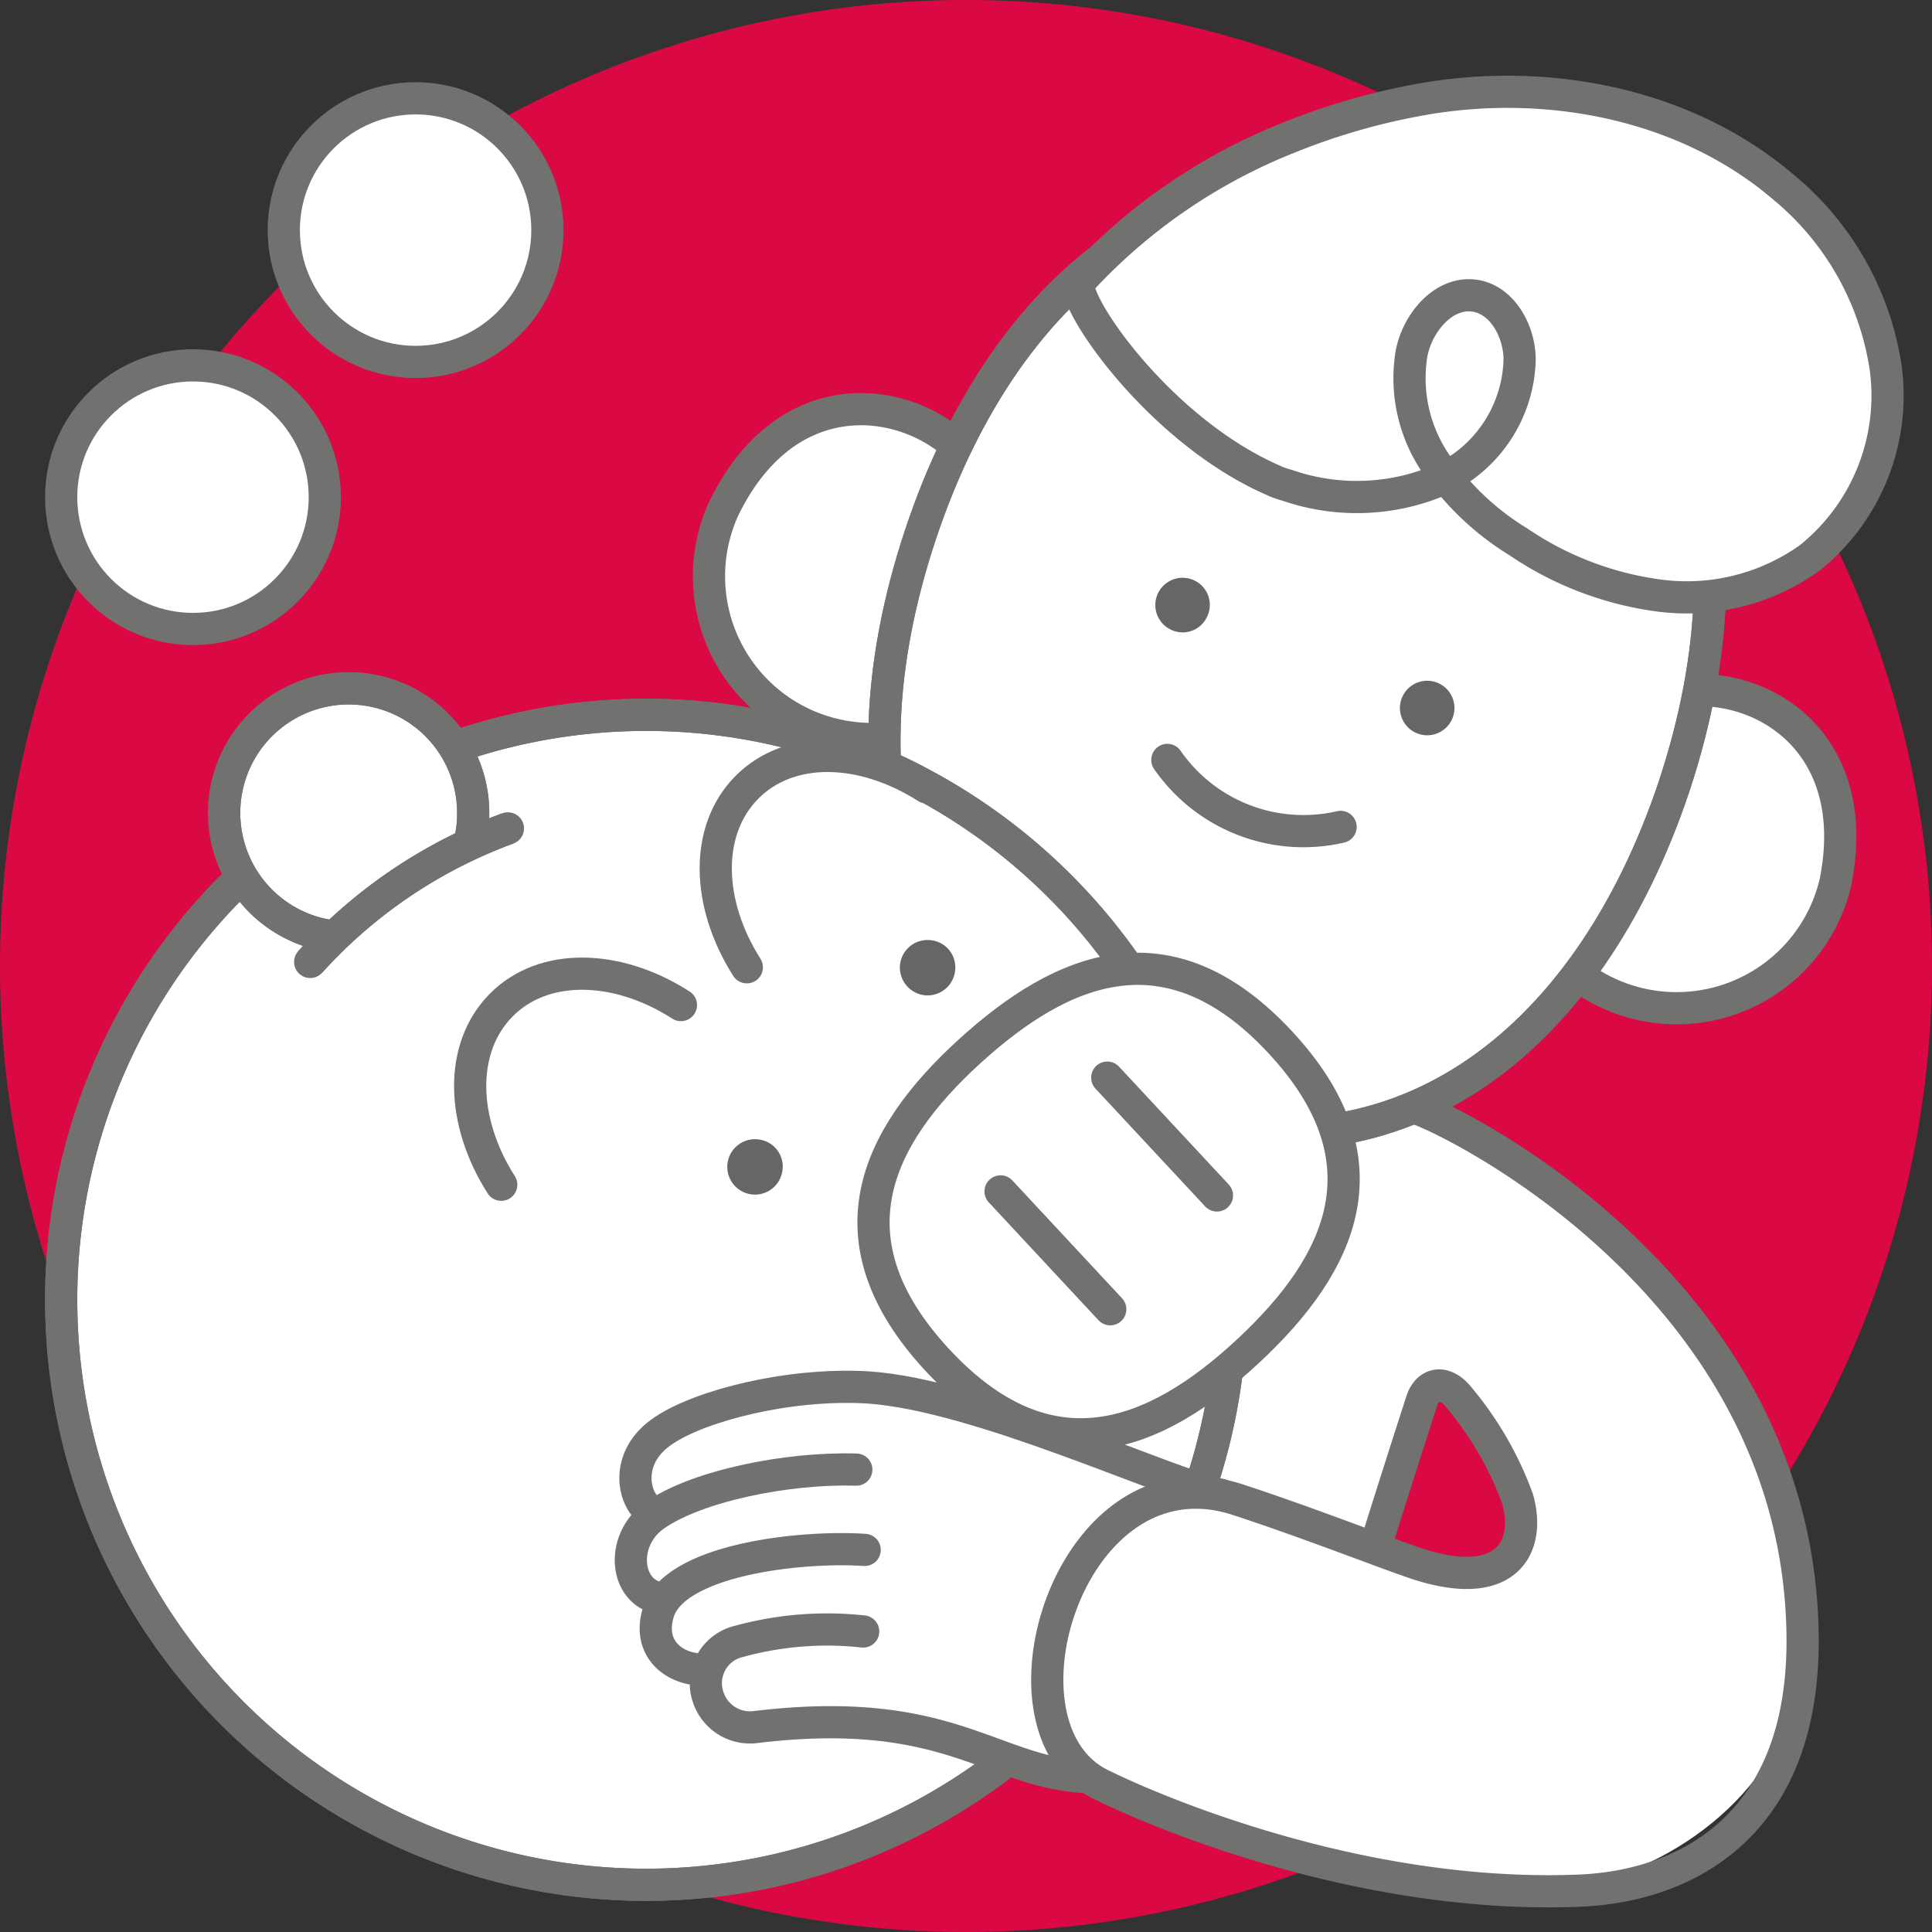
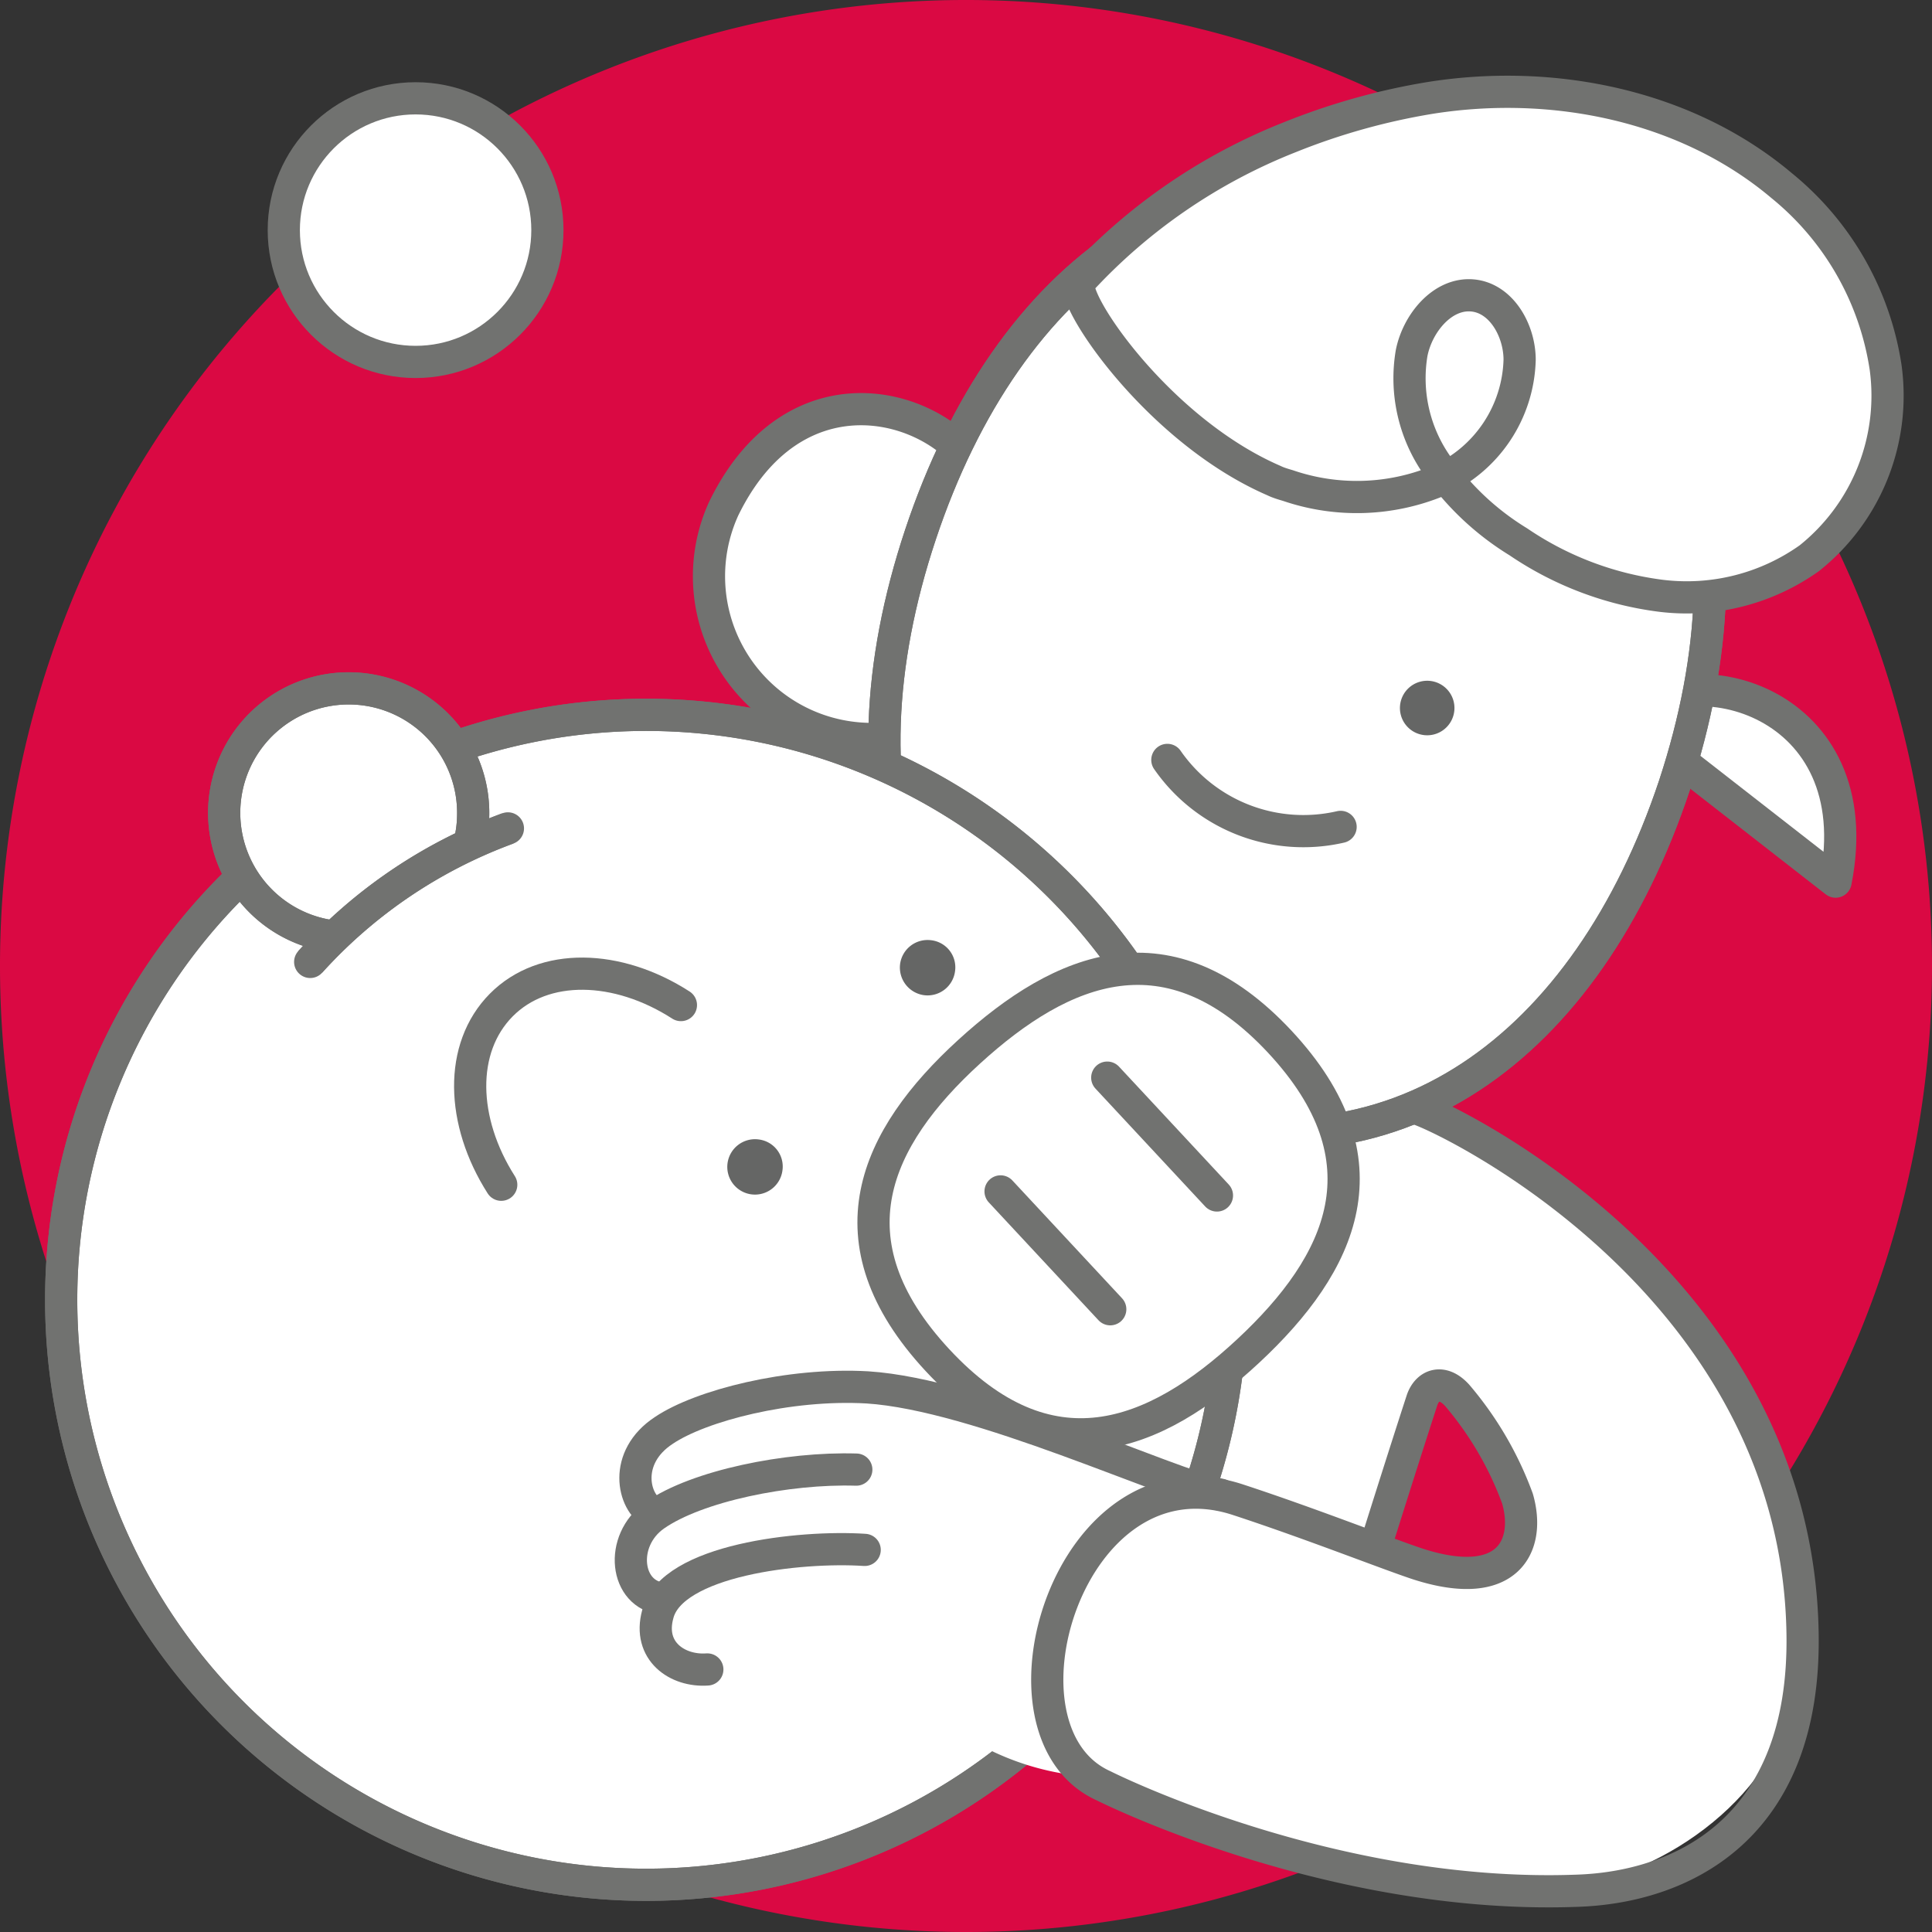
<svg xmlns="http://www.w3.org/2000/svg" viewBox="0 0 90 90">
  <rect x="0" y="0" width="90" height="90" fill="#333333" stroke="none" />
  <defs>
    <style>.cls-1{fill:#da0943;}.cls-2,.cls-3,.cls-4{fill:#fff;}.cls-3,.cls-4,.cls-5,.cls-7,.cls-8{stroke:#717270;stroke-width:1.5px;}.cls-3,.cls-5,.cls-8{stroke-linecap:round;}.cls-3,.cls-5{stroke-linejoin:round;}.cls-4,.cls-7,.cls-8{stroke-miterlimit:10;}.cls-5,.cls-7,.cls-8{fill:none;}.cls-6{fill:#656665;}</style>
  </defs>
  <g id="Livello_2" data-name="Livello 2">
    <g id="Monete">
      <path class="cls-1" d="M90,45A45,45,0,1,0,45,90,45,45,0,0,0,90,45" />
      <path class="cls-2" d="M28.9,52.36l28.94-6.7c1.1-.26,7.32,5,7.71,6l3.86,9.54c.08.21-1.91,2.23-1.9,2.46L64,71.92c.07,1.31,2.27,3.45,1,3.39l-19-.84a2,2,0,0,1-.64-.13L29.73,68.88A2.25,2.25,0,0,1,28.25,67L27.19,54.72A2.21,2.21,0,0,1,28.9,52.36Z" />
      <path class="cls-2" d="M63.34,50.82c6.29,1.48,11.25,5.85,15.83,12,2.06,2.75,4.94,10,4.34,15.93-.46,4.59-5.87,8.72-10.75,9.17-9.31.84-22.52-5.49-22.52-5.49l4.58-12.63c4.06,1.11,11.56,4.15,13.34,3.71,1-.26,3.21-.49,2.43-4-.47-2.17-3.71-5.54-3.71-5.54" />
      <path class="cls-3" d="M46.14,23.52c-.59-4.16-8.66-7.58-12.43.18a7.58,7.58,0,0,0,7.5,10.7Z" />
-       <path class="cls-3" d="M75.71,33.43c3-3,11.47-.83,9.8,7.64a7.6,7.6,0,0,1-12.43,4Z" />
+       <path class="cls-3" d="M75.71,33.43c3-3,11.47-.83,9.8,7.64Z" />
      <path class="cls-4" d="M78,36.59c4-12.15.89-23-10.56-26.85s-20.51,3-24.56,15.16-.88,23,10.57,26.85,20.51-3,24.55-15.16" />
      <path class="cls-5" d="M78,36.59c4-12.15.89-23-10.56-26.85s-20.51,3-24.56,15.16-.88,23,10.57,26.85S73.93,48.74,78,36.59Z" />
-       <path class="cls-6" d="M56.21,28.77a1.26,1.26,0,0,0-.53-1.71,1.27,1.27,0,1,0-1.18,2.25,1.25,1.25,0,0,0,1.71-.54" />
      <path class="cls-6" d="M67.61,33.57a1.27,1.27,0,1,0-1.71.54,1.27,1.27,0,0,0,1.71-.54" />
      <path class="cls-5" d="M54.38,35.4a7.71,7.71,0,0,0,8.07,3.12" />
      <path class="cls-3" d="M60,22.62a9.92,9.92,0,0,0,7-.22,6.35,6.35,0,0,0,3.79-5.64c0-1.37-.86-2.9-2.23-3s-2.52,1.29-2.8,2.68a7.07,7.07,0,0,0,1.1,5.12,12.71,12.71,0,0,0,3.87,3.68,15.22,15.22,0,0,0,6.69,2.52A9.85,9.85,0,0,0,84.29,26a9.69,9.69,0,0,0,3.55-8.88A13.52,13.52,0,0,0,83,8.65c-4.43-3.74-10.64-5-16.37-4.09a30.84,30.84,0,0,0-6.54,1.83,26.49,26.49,0,0,0-9.8,6.73c-.55.66,3.58,6.9,9.06,9.27C59.53,22.48,59.76,22.55,60,22.62Z" />
      <path class="cls-4" d="M57.35,60.55A27.25,27.25,0,1,0,30.1,87.8,27.25,27.25,0,0,0,57.35,60.55" />
      <path class="cls-5" d="M57.35,60.55A27.25,27.25,0,1,0,30.1,87.8,27.25,27.25,0,0,0,57.35,60.55Z" />
      <path class="cls-6" d="M36.45,54.52a1.27,1.27,0,0,0-1.11-1.44,1.29,1.29,0,1,0,1.11,1.44" />
      <path class="cls-6" d="M44.49,45.24a1.27,1.27,0,0,0-1.11-1.44,1.29,1.29,0,0,0-1.45,1.11,1.3,1.3,0,0,0,1.12,1.45,1.29,1.29,0,0,0,1.44-1.12" />
      <path class="cls-4" d="M21.84,39.4a5.42,5.42,0,0,0,.2-1.34,5.8,5.8,0,1,0-6.74,5.53" />
      <path class="cls-7" d="M21.84,39.4a5.42,5.42,0,0,0,.2-1.34,5.8,5.8,0,1,0-6.74,5.53" />
      <path class="cls-4" d="M23.66,38.59a23.17,23.17,0,0,0-9.21,6.22" />
      <path class="cls-5" d="M23.66,38.59a23.17,23.17,0,0,0-9.21,6.22" />
      <line class="cls-4" x1="48.19" y1="54.72" x2="51.45" y2="60.35" />
      <line class="cls-4" x1="53.42" y1="51.2" x2="56.68" y2="56.83" />
      <path class="cls-3" d="M59.61,48.52c5.17,5.54,2.92,10.33-1.46,14.41s-9.31,6-14.48.43S40.76,53,45.14,49,54.45,43,59.61,48.52Z" />
      <line class="cls-5" x1="46.61" y1="55.5" x2="51.72" y2="60.99" />
      <line class="cls-5" x1="51.58" y1="50.2" x2="56.69" y2="55.69" />
      <path class="cls-2" d="M49.92,82.68a12.45,12.45,0,0,1-3.48-1c-2.42-1.09-4.78-2.85-10.67-2.14a1.21,1.21,0,0,1-1.33-.78,1.2,1.2,0,0,1,.84-1.54,15.05,15.05,0,0,1,5.44-.44.85.85,0,0,0,1-.69.83.83,0,0,0-.68-1,16.33,16.33,0,0,0-6.12.47,2.83,2.83,0,0,0-1.71,1.19.66.66,0,0,0-.14,0,1.91,1.91,0,0,1-1.51-.3c-.21-.25-.11-.77,0-1.06.38-1.42,3.75-2.3,9-2.37a.83.83,0,0,0,.83-.85.86.86,0,0,0-.85-.84c-4.79.06-7.93.71-9.52,2a1,1,0,0,1-.18-1.14c.79-1.57,5.39-3,9.11-2.92A.85.85,0,1,0,40,67.56a18,18,0,0,0-8.91,2.09,1.74,1.74,0,0,1,.33-1.18c1-1.57,4-3.3,9-3,3,.16,7.58,1.88,11.29,3.26a56.06,56.06,0,0,0,5.75,1.4Z" />
-       <path class="cls-8" d="M40.21,76a15.51,15.51,0,0,0-5.78.46A2,2,0,0,0,33,79.09h0a2.05,2.05,0,0,0,2.22,1.36c8.94-1.07,10.93,2.07,15.31,2.33" />
      <path class="cls-8" d="M40.28,72.2c-3-.2-9,.46-9.64,3-.47,1.72.92,2.67,2.31,2.57" />
      <path class="cls-8" d="M39.89,68.46c-3.21-.1-7.43.76-9.39,2.13-1.68,1.18-1.38,3.72.37,3.88" />
      <path class="cls-8" d="M56.86,69.63c-2.47-.49-11.29-4.67-16.45-5-3.67-.21-7.77.85-9.48,2C29,67.89,29.48,70,30.44,70.49" />
      <path class="cls-5" d="M66.11,51.68c1.94.7,17.6,8.48,17.86,24.4.16,9.2-5.72,11.86-10.56,12-11.5.41-22-4.89-22-4.89h0c-5.62-2.53-1.6-15.9,6.25-13.33,3.39,1.11,7,2.54,8.4,3,4.2,1.35,5.26-.86,4.63-3.05A15.75,15.75,0,0,0,67.88,65c-.7-.77-1.4-.49-1.64.24-.89,2.73-2.12,6.65-2.12,6.65" />
      <path class="cls-3" d="M31.72,46.82c-2.95-1.9-6.39-2-8.37,0s-1.88,5.42,0,8.37" />
-       <path class="cls-3" d="M43.17,36.68c-3-1.91-6.4-2-8.38,0s-1.88,5.42,0,8.38" />
-       <circle class="cls-3" cx="8.99" cy="23.16" r="6.14" />
      <circle class="cls-3" cx="19.36" cy="10.72" r="6.14" />
    </g>
  </g>
</svg>